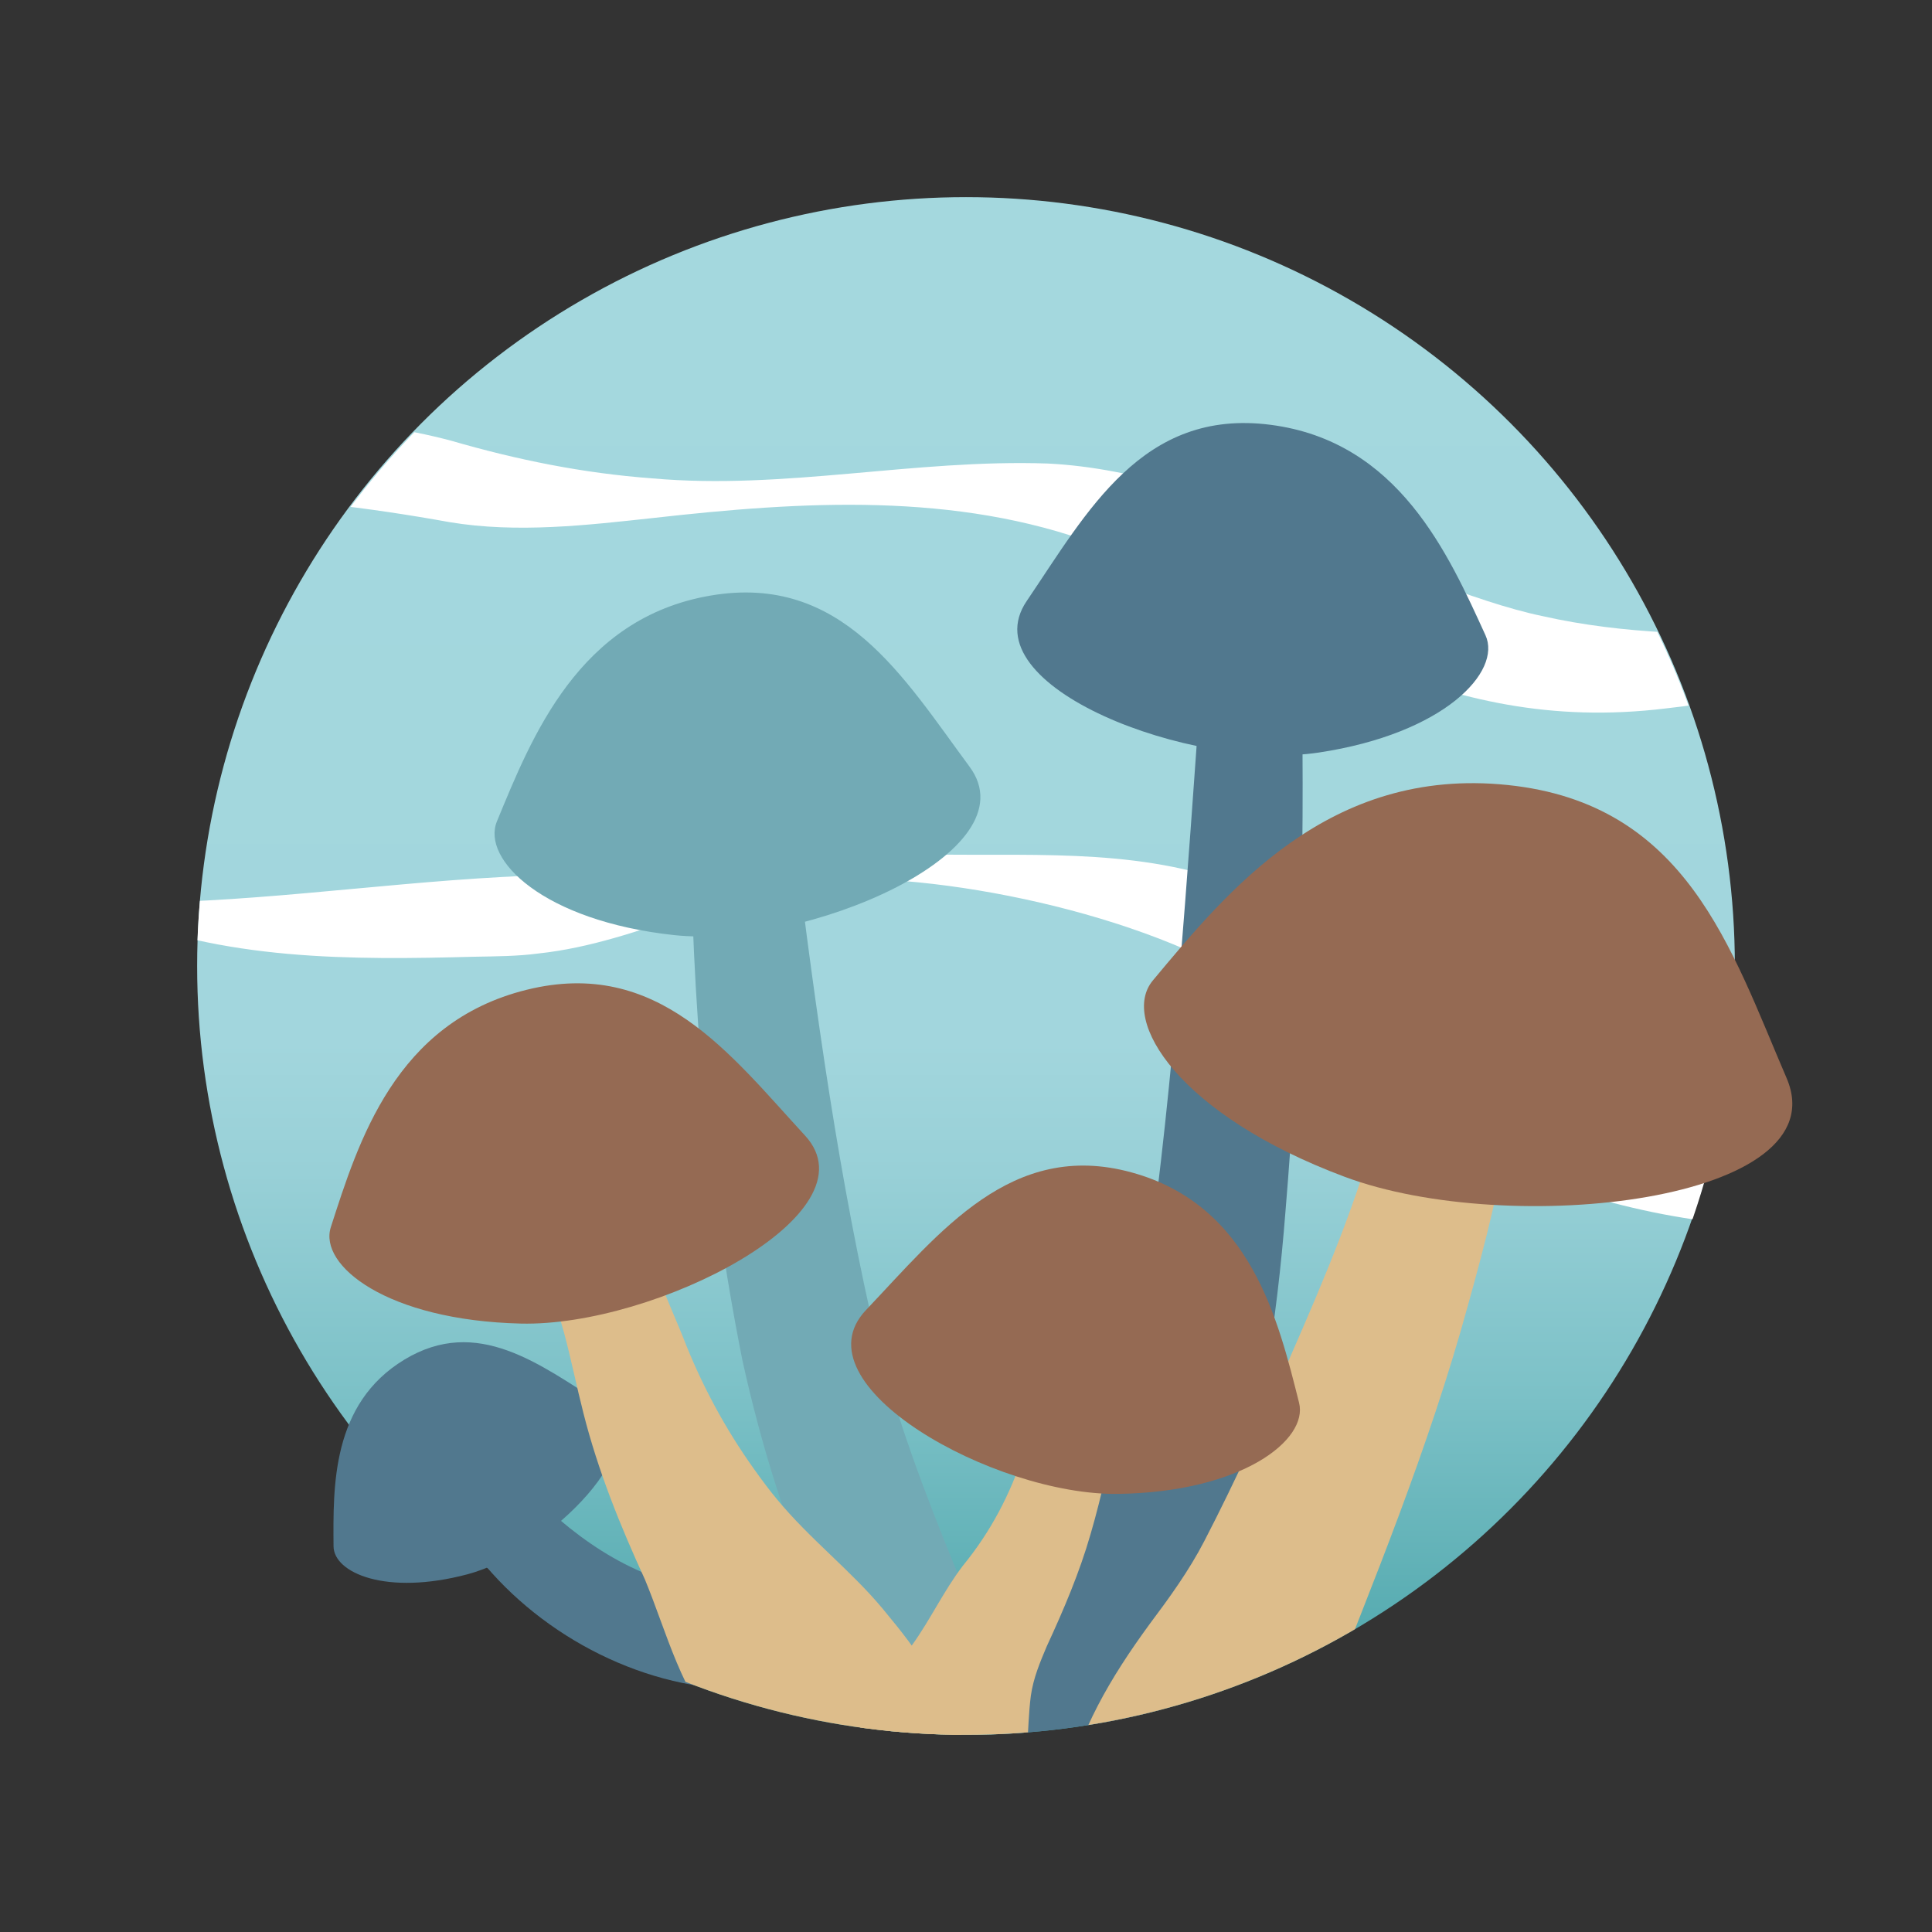
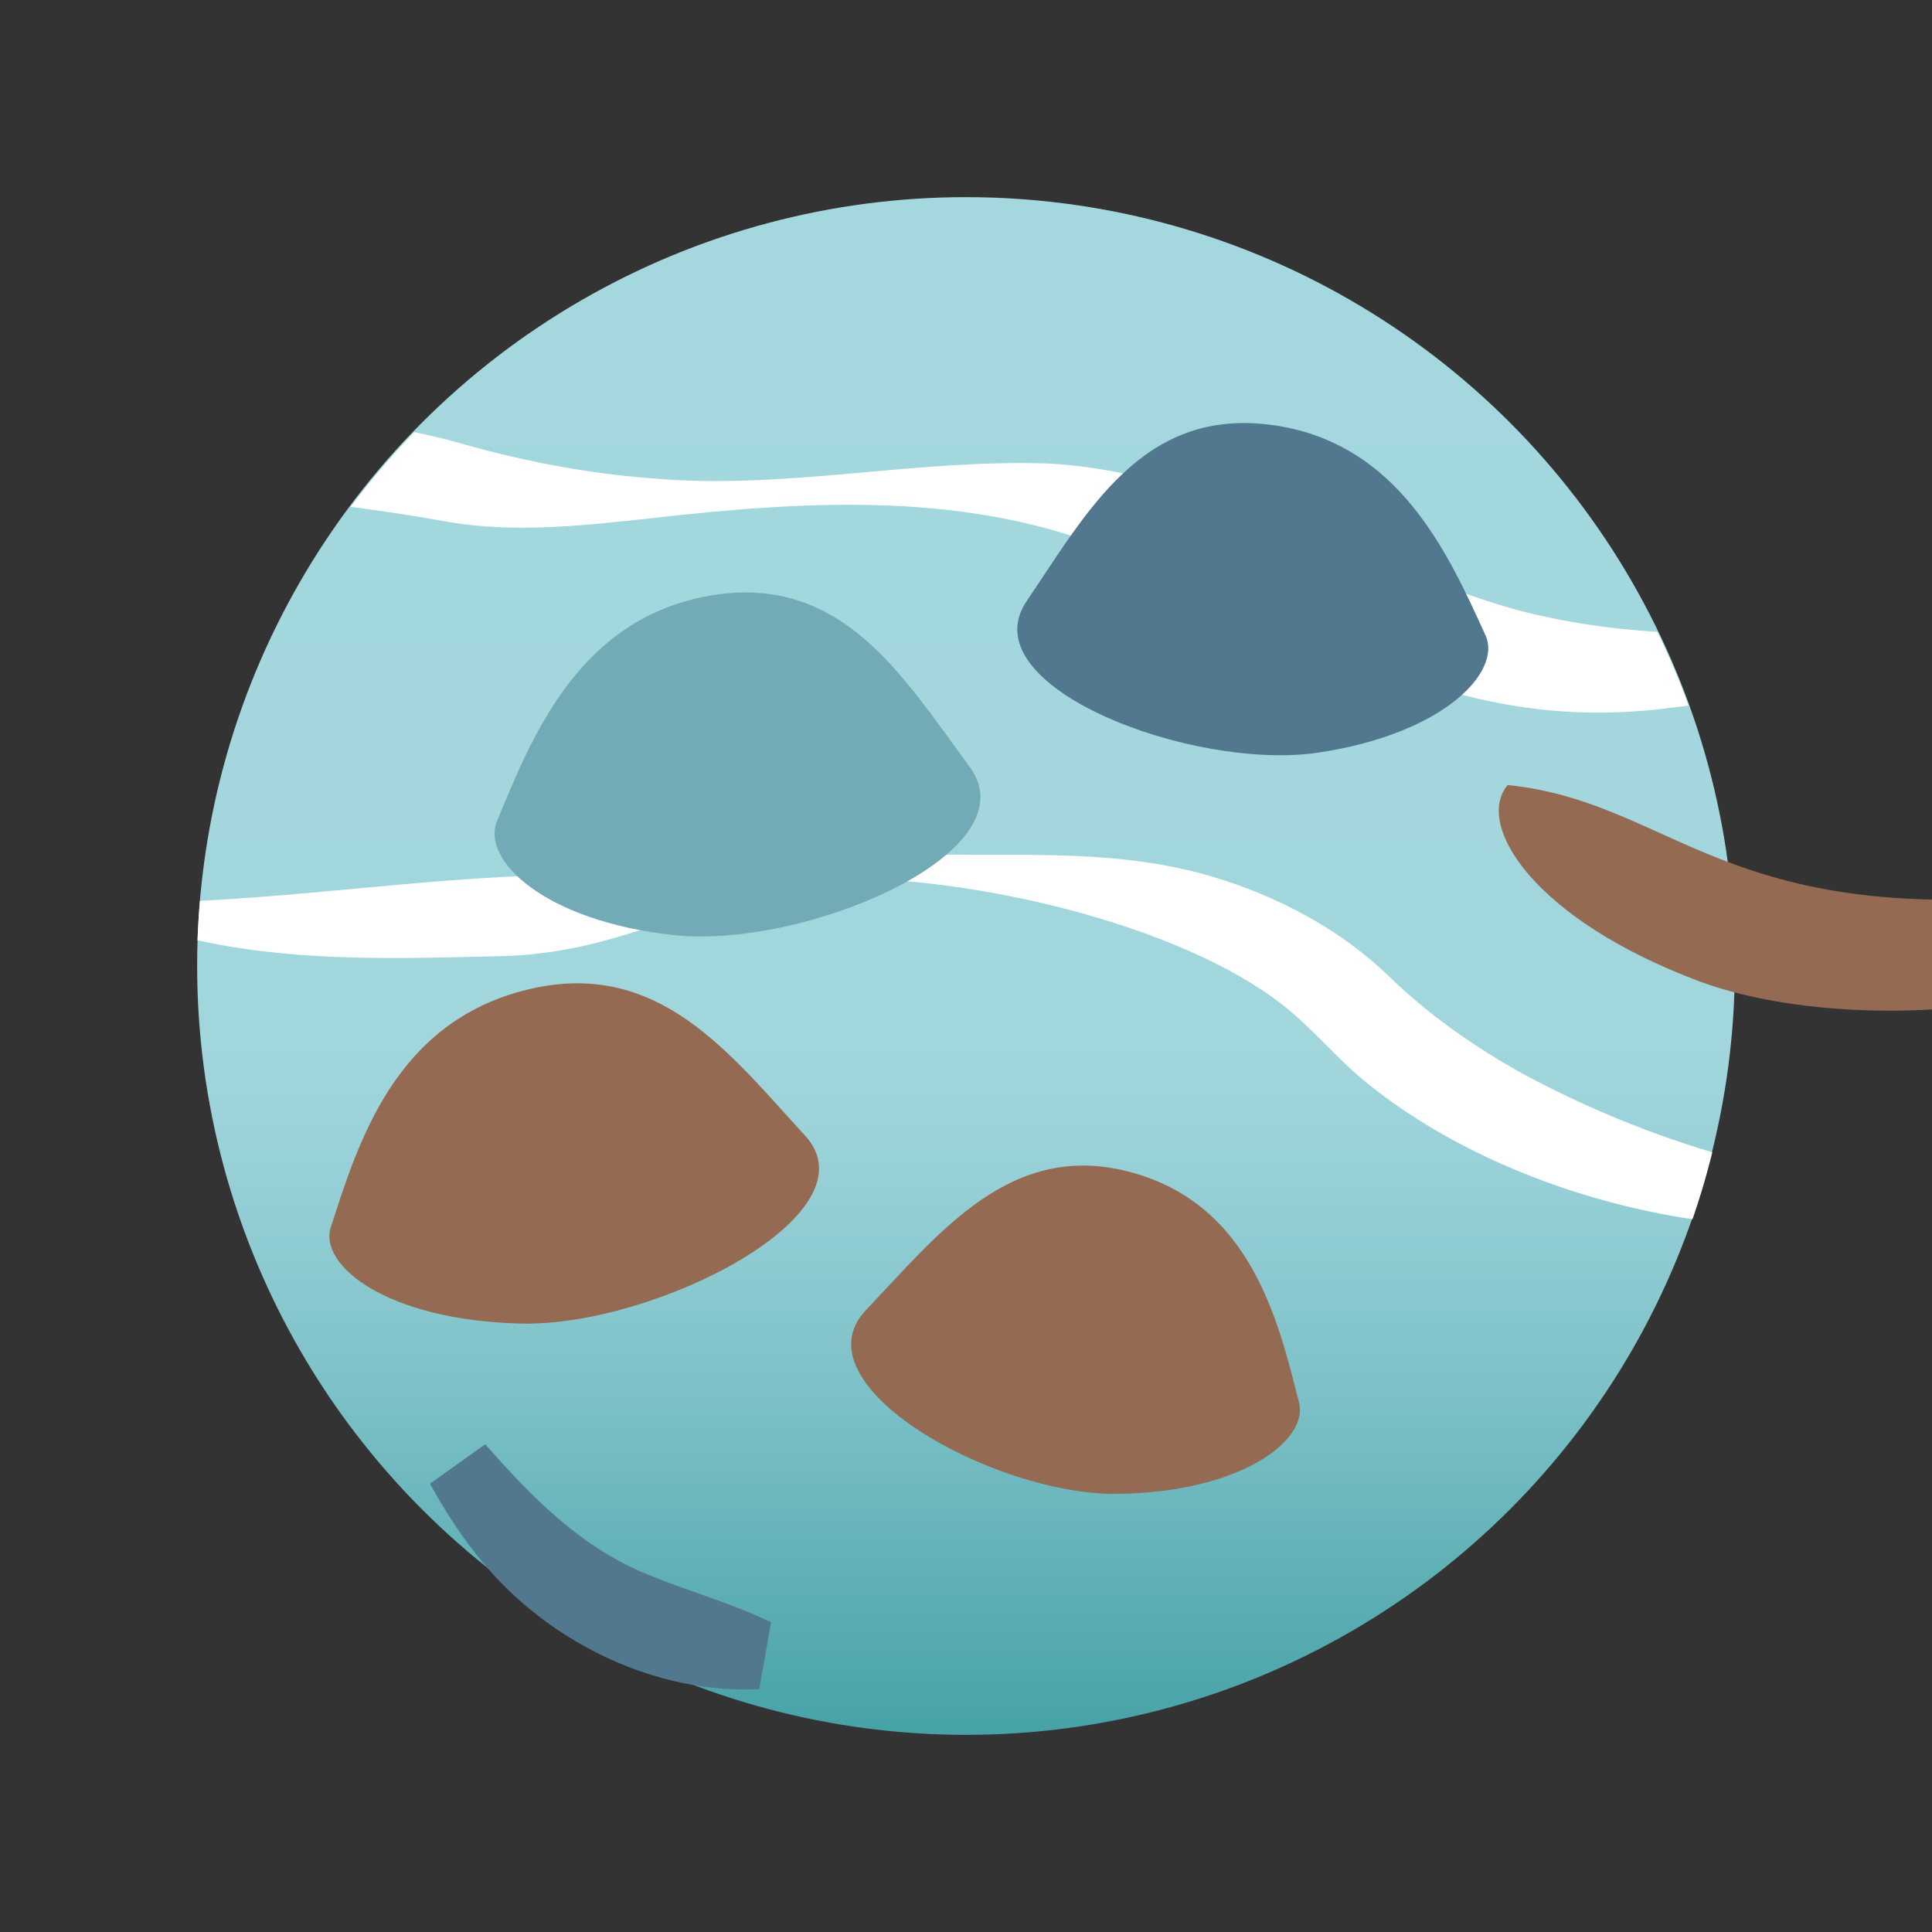
<svg xmlns="http://www.w3.org/2000/svg" xmlns:xlink="http://www.w3.org/1999/xlink" version="1.1" x="0px" y="0px" viewBox="0 0 250 250" style="enable-background:new 0 0 250 250;" xml:space="preserve">
  <rect x="0" y="0" width="250" height="250" fill="#333333" stroke="none" />
  <style type="text/css">
	.st0{fill:url(#SVGID_1_);}
	.st1{fill:none;}
	.st2{clip-path:url(#SVGID_00000060014350269624967080000002343819011188745656_);}
	.st3{fill:#FFFFFF;}
	.st4{fill:#72AAB5;}
	.st5{fill:#51788E;}
	.st6{clip-path:url(#SVGID_00000011751255610734312110000009524398149495209096_);}
	.st7{fill:#DDBD8B;}
	.st8{clip-path:url(#SVGID_00000011751255610734312110000009524398149495209096_);fill:#DDBD8B;}
	.st9{fill:#956A53;}
</style>
  <g id="CERCHIO">
    <linearGradient id="SVGID_1_" gradientUnits="userSpaceOnUse" x1="82.482" y1="-25.227" x2="281.459" y2="-25.227" gradientTransform="matrix(0 1 -1 0 99.773 -56.971)">
      <stop offset="0.032" style="stop-color:#A4D8DE" />
      <stop offset="0.55" style="stop-color:#A2D6DD" />
      <stop offset="0.634" style="stop-color:#98D0D7" />
      <stop offset="0.778" style="stop-color:#7CC1C7" />
      <stop offset="0.964" style="stop-color:#4FA7AC" />
      <stop offset="1" style="stop-color:#46A2A7" />
    </linearGradient>
    <circle class="st0" cx="125" cy="125" r="99.49" />
    <rect class="st1" width="250" height="250" />
  </g>
  <g id="FUNGHI">
    <g>
      <defs>
        <circle id="SVGID_00000103253822697407466560000005798658902438304408_" cx="124.98" cy="125.26" r="99.49" />
      </defs>
      <clipPath id="SVGID_00000073708307734547879130000007893044625889247673_">
        <use xlink:href="#SVGID_00000103253822697407466560000005798658902438304408_" style="overflow:visible;" />
      </clipPath>
      <g style="clip-path:url(#SVGID_00000073708307734547879130000007893044625889247673_);">
        <g>
          <path class="st3" d="M-15.35,52.37c24.37,5.41,49.17-1.88,73.74,4.66c8.47,2.46,17.05,4.21,26.02,4.87      c17.06,1.53,33.9-2.52,51.17-1.92c11.76,0.58,22.98,4.89,33.71,9c8.61,3.23,21.39,8.91,30.34,10.75      c10.41,2.35,21.27,2.49,32.08,2.24c5.56-0.17,11.2-0.45,16.92-0.55l0.25,1.17c-10.65,4.53-21.71,7.82-33.32,9.08      c-29.96,3.65-47.73-12.04-73.61-21.2c-18.28-6.84-38.18-5.61-57.44-3.44c-8.57,0.93-17.57,1.99-26.31,0.54      c-5.32-0.96-10.62-1.76-16.02-2.35c-18.77-2.31-41.66-1.05-58.01-11.76C-15.85,53.47-15.35,52.37-15.35,52.37L-15.35,52.37z" />
        </g>
        <g>
          <path class="st3" d="M13.97,116.82c17.24,0.22,33.85-2.41,51.04-3.34c2.43-0.09,4.93-0.37,7.34-0.58      c14.41-1.39,29.27-3.44,43.89-2.46c13.56,0.61,27.27-0.98,40.6,2.99c8.2,2.42,16.4,6.68,22.71,12.73      c5.21,5.1,11.26,9.34,17.65,12.87c17.77,9.51,38.13,15.36,58.69,14.69c0,0,0.25,1.11,0.25,1.11      c-24.38,9.08-58.52,1.8-78.78-14.31c-4.12-3.18-7.34-7.35-11.43-10.52c-13.59-10.57-40.41-16.63-57.66-16.3      c-13.32,0.79-25.22,8.26-38.6,9.68c-2.66,0.36-5.54,0.37-8.22,0.42c-15.89,0.43-32.73,0.54-47.71-5.87      C13.74,117.94,13.97,116.82,13.97,116.82L13.97,116.82z" />
        </g>
      </g>
    </g>
    <path class="st4" d="M91.93,77.07c-17.05,2.92-23.11,18.26-27.63,29.22c-2.02,4.92,5.99,12.88,22.91,14.71   c16.91,1.83,46.43-10.74,38.25-21.79C116.9,87.64,108.99,74.15,91.93,77.07z" />
-     <path class="st5" d="M52.32,175.94c-9.44,5.72-9.21,16.44-9.16,24.14c0.02,3.45,6.79,6.43,17.34,3.63s25-17.27,17.35-22.09   C69.86,176.58,61.76,170.22,52.32,175.94z" />
    <path class="st1" d="M137.34,175.92c-1.58,4.91-2.94,9.89-4.06,14.92c-1.25,5.58-2.21,11.3-1.64,16.99   c0.57,5.69,2.83,11.39,7.14,15.14c0.34,0.29,0.72,0.59,1.17,0.59c0.45,0,0.91-0.44,0.74-0.86" />
    <path class="st5" d="M164.41,54.97c16.59,2.14,23.03,16.78,27.81,27.23c2.14,4.69-5.3,12.73-21.58,15.18   c-16.28,2.46-45.29-8.55-37.79-19.6C140.68,66.23,147.81,52.82,164.41,54.97z" />
    <g>
      <g>
        <path class="st5" d="M62.79,186.89c6.2,7.04,12.5,13.43,21.16,16.91c5.3,2.17,10.46,3.55,15.83,6.12c0,0-1.53,8.65-1.53,8.65     c-13.29,0.68-26.87-5.91-35.4-15.94c-2.9-3.4-5.22-7.01-7.22-10.64L62.79,186.89L62.79,186.89z" />
      </g>
    </g>
    <g>
      <defs>
-         <circle id="SVGID_00000032610306270717114230000007852634376239757222_" cx="125" cy="125" r="99.49" />
-       </defs>
+         </defs>
      <clipPath id="SVGID_00000113329953005543325670000014293795266654161846_">
        <use xlink:href="#SVGID_00000032610306270717114230000007852634376239757222_" style="overflow:visible;" />
      </clipPath>
      <g style="clip-path:url(#SVGID_00000113329953005543325670000014293795266654161846_);">
        <g>
          <path class="st5" d="M168.44,88.54c0.41,22.8-0.2,45.5-2.1,68.21c-2.21,28.32-8.79,57.5-26.18,80.53      c-0.94,1.16-2.29,2.89-3.37,4.04c0,0-10.85-7.2-10.85-7.2c0.36-1.04,1.24-3.08,1.68-4.19c4.13-9.92,8.35-19.94,12.1-29.96      c4.35-11.63,7.06-23.18,8.71-35.58c3.53-25.2,5.19-50.72,6.99-76.09C155.42,88.3,168.44,88.54,168.44,88.54L168.44,88.54z" />
        </g>
      </g>
      <g style="clip-path:url(#SVGID_00000113329953005543325670000014293795266654161846_);">
        <path class="st4" d="M102.35,104.96c2.69,21.8,5.55,43.79,10.34,65.26c4.48,19.7,13.42,37.97,20.96,56.64     c0.51,1.25,1.05,2.55,1.48,3.73l-11.06,6.88c-14.33-17.71-23.16-39.35-28.01-61.49c-4.63-23.22-6.56-46.67-6.72-70.33     C89.34,105.64,102.35,104.96,102.35,104.96L102.35,104.96z" />
      </g>
      <g style="clip-path:url(#SVGID_00000113329953005543325670000014293795266654161846_);">
        <path class="st7" d="M195.69,138.99c0.05,2.03-0.07,3.16-0.26,4.98c-1.03,8.5-3.21,16.8-5.48,24.94     c-5.05,18.44-12.22,35.79-19.25,53.61c-4.08,9.35-11.5,18.5-21.79,21.48c0,0-11.19-11.64-11.19-11.64     c1.95-8.47,5.95-15.23,11.03-22.19c2.52-3.36,5.09-6.89,7.09-10.76c4.06-7.84,7.75-15.97,11.25-24.14     c4.35-9.93,8.73-20.32,11.44-30.76c0.41-1.58,0.76-3.18,0.98-4.77l0.03-0.2l0.01-0.01c0.02-0.02,0.01,0.24,0.02,0.23     C179.56,139.75,195.69,138.99,195.69,138.99L195.69,138.99z" />
      </g>
      <g style="clip-path:url(#SVGID_00000113329953005543325670000014293795266654161846_);">
        <path class="st7" d="M144.76,186.06c-0.85,0.99-1.23,3.25-1.69,4.85c-0.55,2.4-1.19,5.01-1.95,7.6     c-1.43,4.98-3.49,9.81-5.67,14.52c-0.85,2.02-1.74,4.1-2.06,6.41c-0.58,4.45-0.12,9.31-1.95,13.45     c-0.95,2.15-2.14,3.88-4.22,5.31c0,0-15.67-1.84-15.67-1.84c-0.84-1.65-1.2-3.27-1.37-4.77c-0.91-7.3,3.66-13.3,7.83-18.7     c2.37-3.29,4.08-6.99,6.55-10.24c3.63-4.44,6.16-9.25,7.97-14.78c1.05-3,1.64-5.67,3.92-8.67     C136.46,179.2,144.76,186.06,144.76,186.06L144.76,186.06z" />
      </g>
      <path style="clip-path:url(#SVGID_00000113329953005543325670000014293795266654161846_);fill:#DDBD8B;" d="M83.63,159.64    c0.57,3.99,3.03,9.11,4.75,13.38c2.34,6.06,5.45,11.85,9.23,17.13c0.85,1.2,2.03,2.79,2.97,3.9c4.16,5.05,9.57,9.22,13.64,14.12    c5.44,6.55,6.24,8.14,11.8,19.67c1.36,2.82-4.18-1.4-5.74,1.31l-0.58,1c-2.42,4.19-7.48,6.15-12.04,4.55    c-5.47-1.91-10.43-5.6-14.09-9.72c-5.39-5.76-7.25-13.67-10.11-20.58c-3.2-6.95-6.08-14.09-7.96-21.52    c-0.89-3.48-1.56-6.86-2.51-10.42c-0.01-0.04-1.18-4.12-1.19-4.15c-1.56-6.14,4-8.15,10.32-8.58L83.63,159.64L83.63,159.64z" />
    </g>
    <path class="st9" d="M146.39,151.7c15.5,4.23,19.02,19.15,21.71,29.82c1.21,4.79-7.37,11.55-23.4,11.79s-41.81-14.14-32.64-23.79   C121.64,159.43,130.89,147.47,146.39,151.7z" />
-     <path class="st9" d="M195.09,101.58c-23.19-2.4-36.3,13.79-45.91,25.29c-4.31,5.16,3.41,17.4,24.8,25.4s64.09,3.2,57.2-12.78   C223.98,122.78,218.27,103.98,195.09,101.58z" />
+     <path class="st9" d="M195.09,101.58c-4.31,5.16,3.41,17.4,24.8,25.4s64.09,3.2,57.2-12.78   C223.98,122.78,218.27,103.98,195.09,101.58z" />
    <path class="st9" d="M68.14,128.08c-17.03,4.22-21.76,19.67-25.33,30.71c-1.6,4.96,7.26,12.06,24.58,12.48s46.1-14.22,36.78-24.33   C94.43,136.37,85.16,123.86,68.14,128.08z" />
  </g>
</svg>